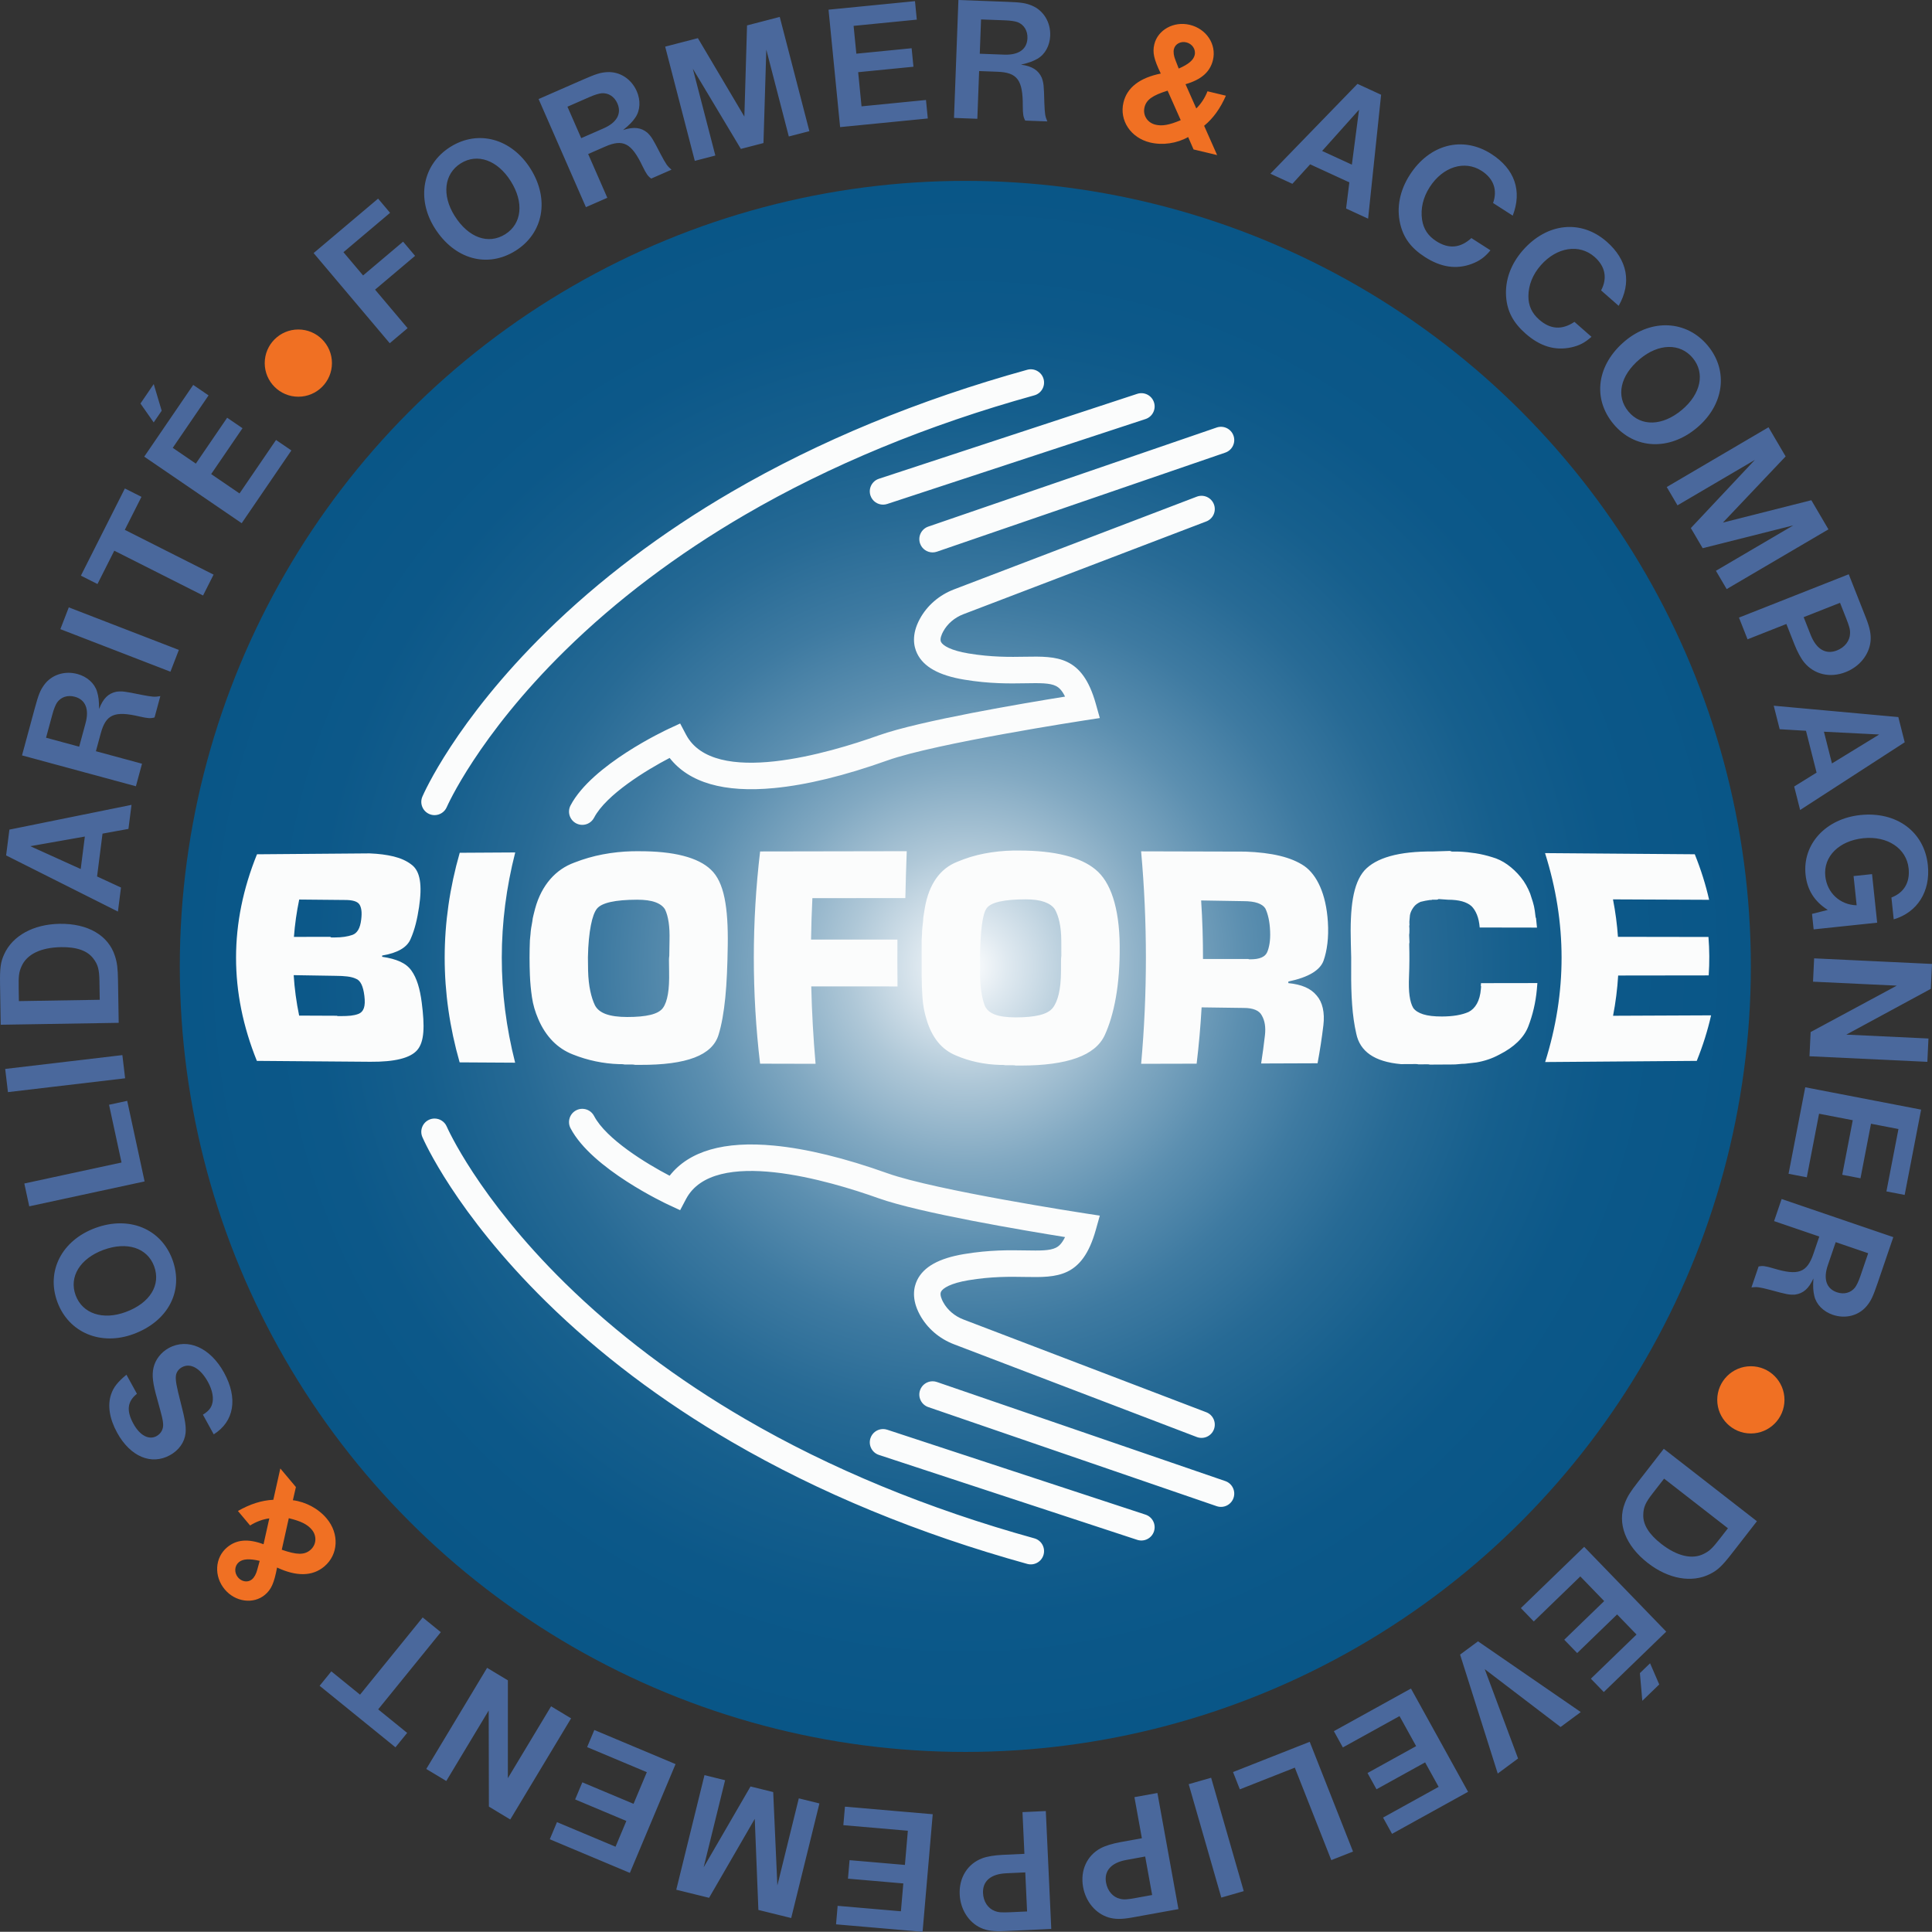
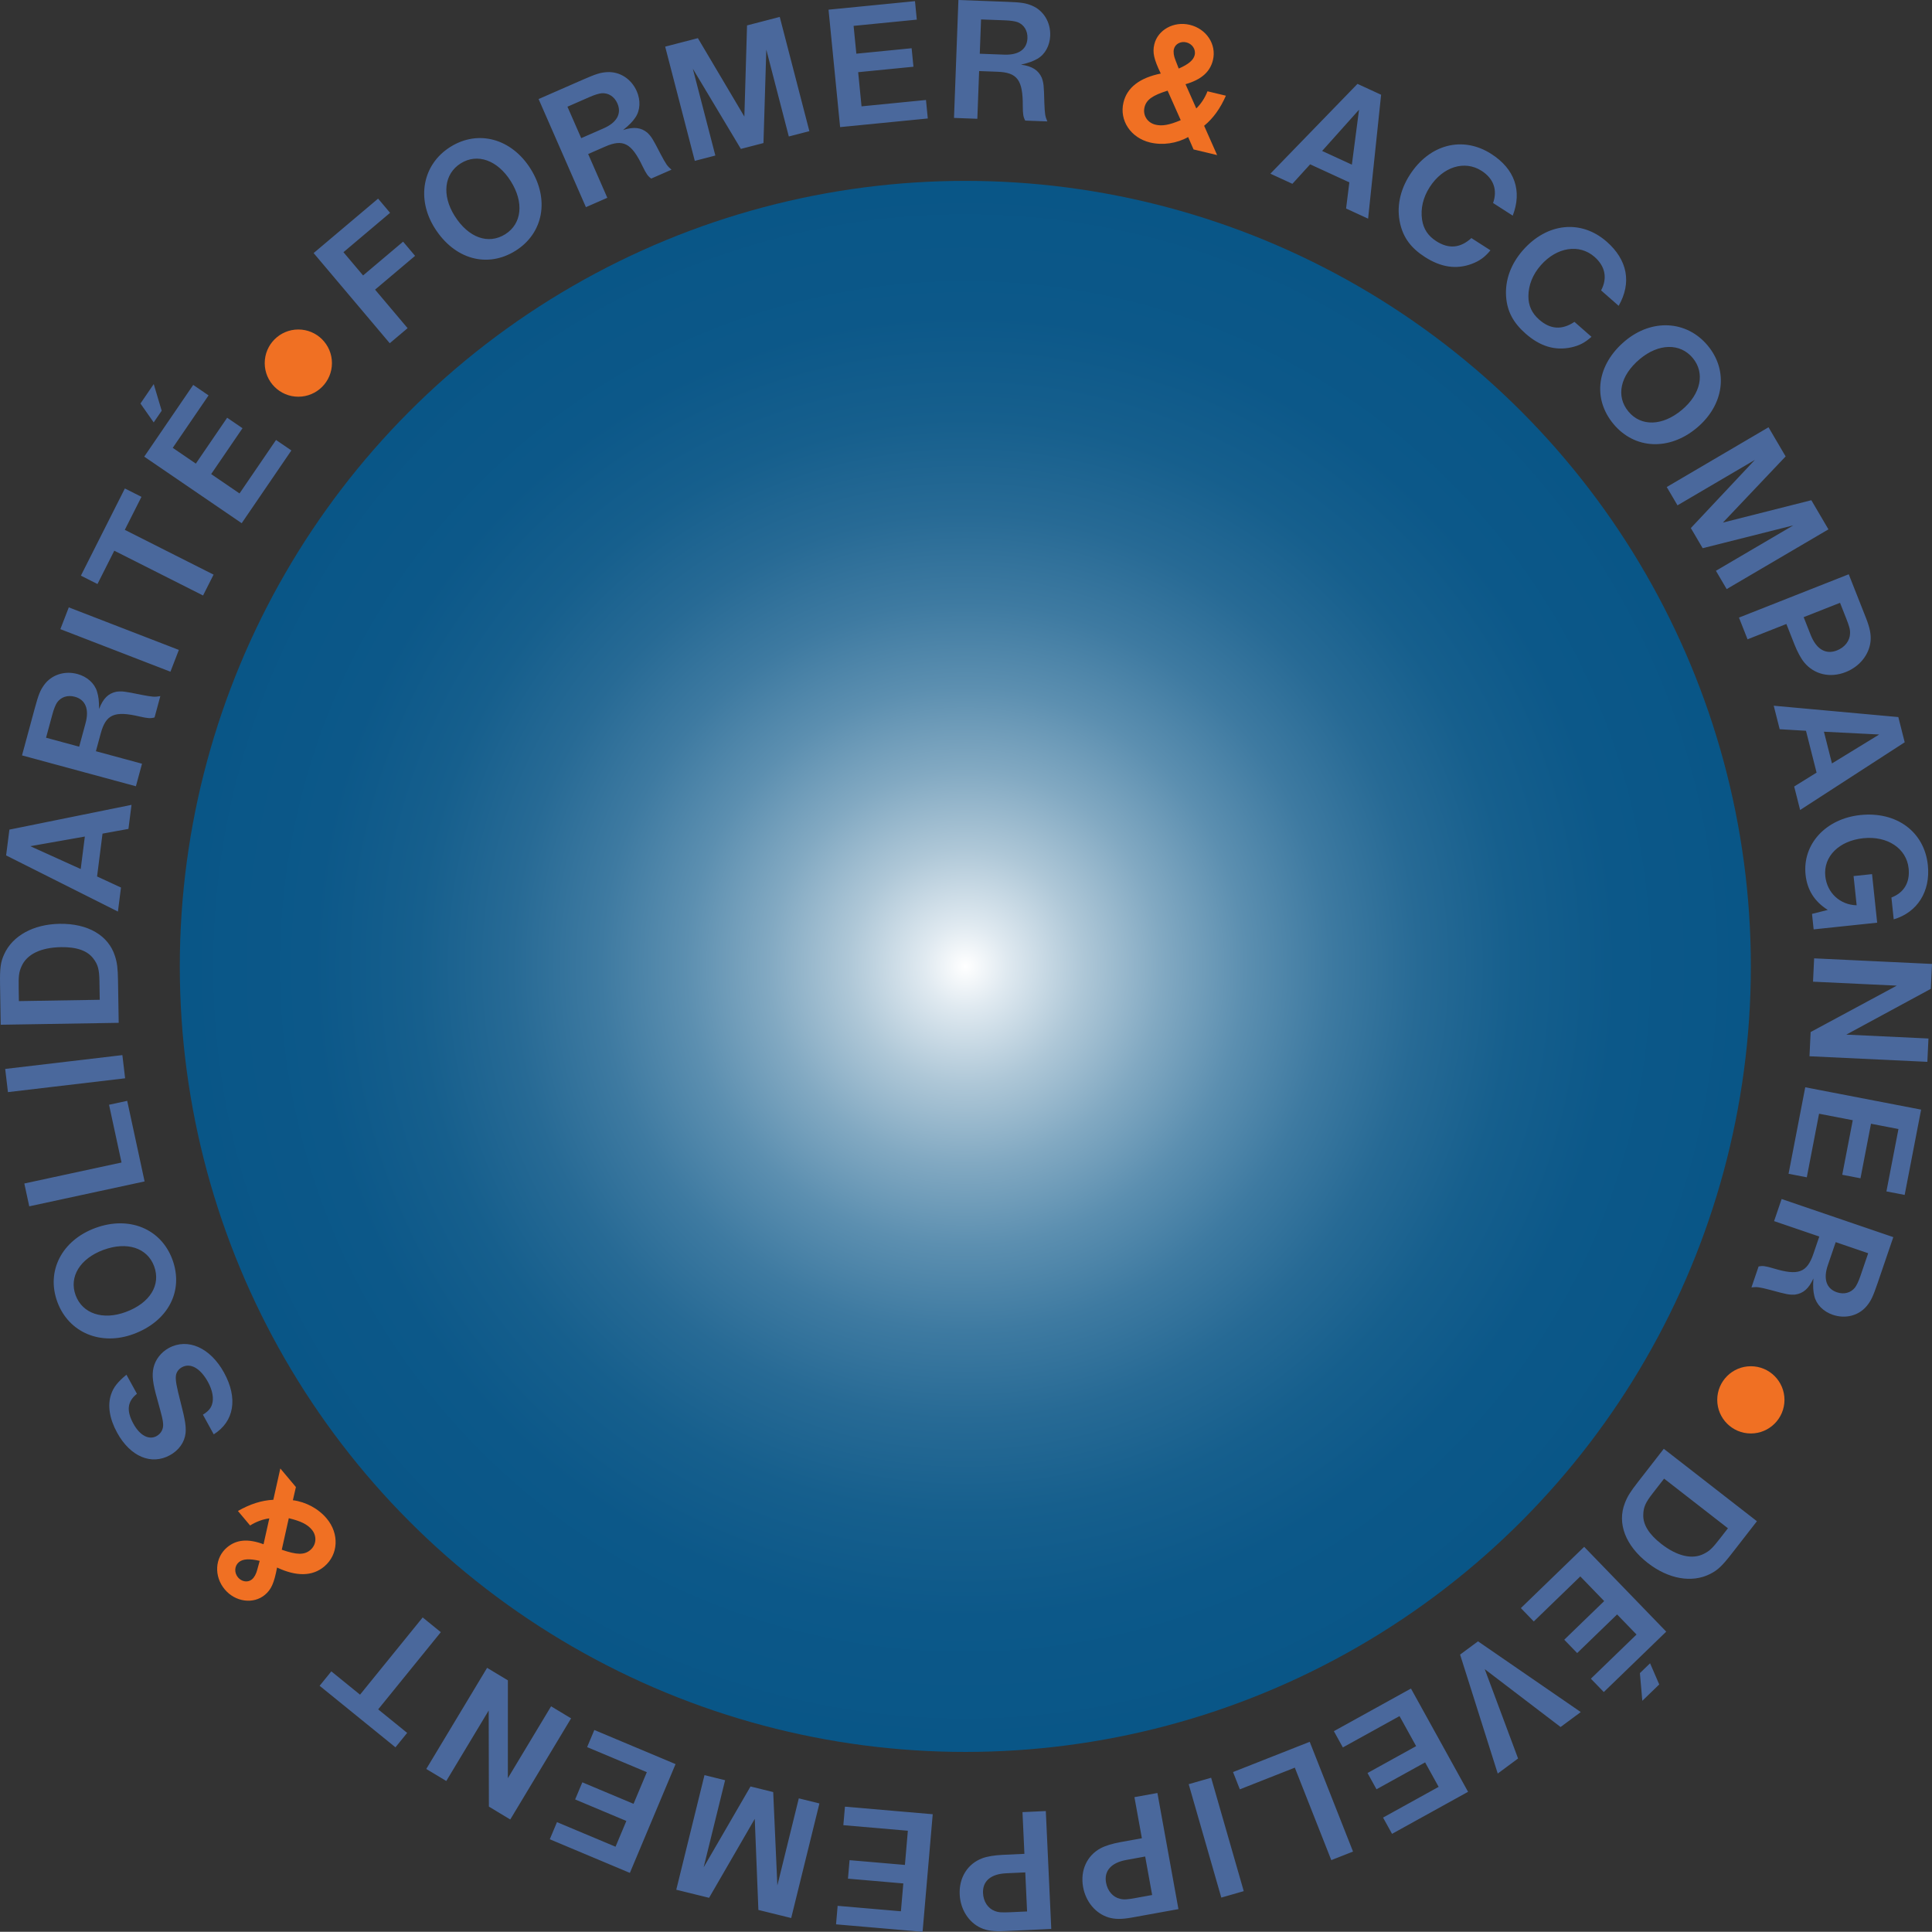
<svg xmlns="http://www.w3.org/2000/svg" version="1.1" id="Calque_1" x="0px" y="0px" width="600px" height="599.937px" viewBox="0 0 600 599.937" style="enable-background:new 0 0 600 599.937;" xml:space="preserve">
  <rect x="0" y="0" width="600" height="599.937" fill="#333333" stroke="none" />
  <radialGradient id="SVGID_1_" cx="299.791" cy="300.125" r="243.953" gradientUnits="userSpaceOnUse">
    <stop offset="0" style="stop-color:#FFFFFF" />
    <stop offset="0.054" style="stop-color:#DFE9F0" />
    <stop offset="0.15" style="stop-color:#AEC7D7" />
    <stop offset="0.251" style="stop-color:#82A9C2" />
    <stop offset="0.356" style="stop-color:#5C8FB0" />
    <stop offset="0.464" style="stop-color:#3E7AA1" />
    <stop offset="0.577" style="stop-color:#276A95" />
    <stop offset="0.697" style="stop-color:#165F8D" />
    <stop offset="0.83" style="stop-color:#0C5889" />
    <stop offset="1" style="stop-color:#095687" />
  </radialGradient>
  <circle style="fill:url(#SVGID_1_);" cx="299.791" cy="300.125" r="243.953" />
-   <path style="fill:#FBFCFC;" d="M142.773,264.836c-6.221,21.697-6.23,43.394-0.028,65.091  c5.745,0.035,11.491,0.069,17.236,0.101c-5.536-21.764-5.528-43.528,0.025-65.293  C154.262,264.767,148.518,264.801,142.773,264.836z M192.296,330.481  c0.257,0.001,0.513,0.002,0.77,0.003c0.256,0.001,0.551,0.035,0.886,0.102  c0.802,0.003,1.604,0.007,2.405,0.01c0.256,0.001,0.551,0.035,0.885,0.102  c0.513,0.002,1.026,0.004,1.539,0.006c7.247,0.03,12.846-0.721,16.872-2.253  c4.025-1.531,6.504-3.877,7.484-7.033c0.98-3.156,1.656-7.037,2.114-11.645  c0.46-4.606,0.667-9.973,0.758-16.095c0.091-5.925-0.192-10.862-1.005-14.81  c-0.811-3.948-2.184-6.872-4.222-8.775c-1.974-1.902-4.835-3.34-8.605-4.313  c-3.771-0.973-8.396-1.448-13.913-1.425c-0.642,0.003-1.283,0.005-1.925,0.008  c-3.092,0.079-6.137,0.404-9.141,0.972c-3.004,0.57-5.943,1.418-8.809,2.541  c-2.917,1.059-5.446,2.786-7.518,5.178c-2.069,2.394-3.673,5.42-4.673,9.081  c-0.103,0.328-0.187,0.654-0.254,0.981c-0.068,0.328-0.15,0.654-0.246,0.981  c-0.105,0.392-0.187,0.752-0.249,1.079c-0.063,0.328-0.106,0.654-0.133,0.981  c-0.12,0.654-0.236,1.308-0.345,1.961c-0.111,0.654-0.183,1.308-0.218,1.961  c-0.018,0.328-0.051,0.654-0.098,0.98c-0.049,0.328-0.079,0.654-0.092,0.98  c-0.142,3.594-0.142,7.189-0,10.783c0.046,1.176,0.123,2.337,0.231,3.48  c0.106,1.144,0.244,2.272,0.409,3.382c0.17,1.176,0.42,2.321,0.744,3.432  c0.324,1.112,0.726,2.224,1.207,3.335c1.164,2.747,2.681,5.04,4.475,6.877  c1.796,1.837,3.901,3.219,6.279,4.145c2.314,0.926,4.68,1.64,7.094,2.141  C187.415,330.116,189.844,330.404,192.296,330.481z M183.318,307.75  c-0.379-1.769-0.619-3.866-0.681-6.29c-0.035-1.376-0.052-2.752-0.051-4.128  c0.069-4.128,0.425-7.452,0.915-9.976c0.49-2.522,1.146-4.243,1.889-5.163  c0.743-0.918,2.16-1.609,4.239-2.074c2.079-0.463,4.821-0.699,8.227-0.707  c2.358-0.005,4.246,0.254,5.674,0.776c1.427,0.524,2.428,1.276,3.009,2.261  c0.511,1.051,0.877,2.381,1.119,3.99c0.24,1.61,0.321,3.499,0.264,5.668  c-0.042,1.577-0.065,3.155-0.07,4.732c-0.068,0.46-0.1,0.887-0.099,1.281  c0.004,1.183,0.019,2.366,0.044,3.549c0.06,2.826-0.047,5.175-0.369,7.048  c-0.322,1.872-0.823,3.3-1.532,4.285c-0.709,0.984-1.988,1.705-3.844,2.16  c-1.857,0.456-4.288,0.68-7.298,0.674c-2.749-0.006-4.942-0.307-6.578-0.9  c-1.635-0.594-2.783-1.513-3.423-2.76  C184.183,310.995,183.696,309.52,183.318,307.75z M281.166,278.908  c0.104-4.853,0.249-9.707,0.435-14.56c-15.179,0.013-30.359,0.039-45.538,0.078  c-2.607,21.97-2.611,43.94-0.012,65.91c5.745,0.015,11.491,0.028,17.236,0.039  c-0.704-8.013-1.152-16.027-1.342-24.04c8.931,0.005,17.863,0.008,26.794,0.01  c-0.055-4.853-0.065-9.706-0.03-14.559c-8.943,0.001-17.885,0.004-26.827,0.006  c0.065-4.287,0.203-8.574,0.414-12.861  C261.919,278.92,271.543,278.913,281.166,278.908z M340.178,270.008  c-2.304-1.916-5.449-3.372-9.417-4.367c-3.97-0.994-8.701-1.494-14.217-1.497  c-0.642-0-1.283-0.001-1.925-0.001c-3.078,0.065-6.057,0.379-8.946,0.939  c-2.89,0.562-5.66,1.404-8.316,2.527c-2.72,1.058-4.93,2.792-6.628,5.203  c-1.696,2.412-2.88,5.467-3.518,9.165c-0.07,0.331-0.124,0.661-0.16,0.991  c-0.038,0.331-0.091,0.661-0.159,0.991c-0.071,0.396-0.124,0.76-0.16,1.09  c-0.037,0.331-0.056,0.661-0.059,0.991c-0.073,0.661-0.146,1.322-0.216,1.981  c-0.071,0.661-0.11,1.322-0.114,1.981c-0.002,0.331-0.021,0.661-0.055,0.99  c-0.036,0.331-0.054,0.661-0.055,0.99c-0.017,3.632-0.017,7.264,0,10.897  c0.006,1.189,0.029,2.362,0.072,3.517c0.041,1.156,0.101,2.296,0.18,3.418  c0.078,1.188,0.225,2.345,0.437,3.467c0.212,1.123,0.49,2.246,0.836,3.368  c0.828,2.774,1.995,5.087,3.486,6.936c1.491,1.85,3.338,3.238,5.54,4.163  c2.138,0.926,4.362,1.635,6.674,2.131c2.313,0.495,4.684,0.775,7.122,0.841  c0.257-0,0.513-0,0.77-0c0.255-0,0.544,0.032,0.865,0.099  c0.802-0,1.604-0.001,2.406-0.001c0.255-0,0.544,0.032,0.864,0.099  c0.513-0,1.026-0,1.539-0.001c7.245-0.004,13.014-0.785,17.345-2.342  c4.328-1.555,7.252-3.919,8.715-7.088c1.46-3.169,2.634-7.063,3.454-11.682  c0.819-4.618,1.249-9.997,1.196-16.133c-0.051-5.938-0.776-10.887-2.051-14.847  C344.4,274.863,342.545,271.925,340.178,270.008z M329.514,298.124  c-0.001,1.188-0.005,2.377-0.012,3.565c-0.017,2.84-0.261,5.2-0.716,7.082  c-0.457,1.882-1.092,3.318-1.898,4.309c-0.807,0.991-2.166,1.719-4.073,2.181  c-1.91,0.464-4.367,0.695-7.378,0.696c-2.749,0.001-4.907-0.296-6.476-0.891  c-1.57-0.594-2.617-1.518-3.139-2.774c-0.458-1.189-0.819-2.675-1.08-4.459  c-0.263-1.783-0.393-3.896-0.393-6.341c0-1.387,0-2.774,0-4.161  c0.065-4.161,0.262-7.513,0.59-10.056c0.327-2.542,0.817-4.276,1.471-5.201  c0.654-0.924,1.996-1.618,4.025-2.08c2.028-0.461,4.743-0.693,8.149-0.692  c2.357,0.001,4.277,0.266,5.762,0.795c1.485,0.53,2.566,1.289,3.242,2.28  c0.611,1.057,1.094,2.394,1.448,4.012c0.352,1.619,0.541,3.516,0.557,5.695  c0.011,1.585,0.018,3.169,0.019,4.754  C329.548,297.299,329.514,297.728,329.514,298.124z M459.881,306.12  c-0.005,0.066,0.023,0.131,0.085,0.196c-0.019,0.262-0.04,0.523-0.061,0.785  c-0.153,1.899-0.585,3.438-1.249,4.618c-0.666,1.181-1.536,2.035-2.591,2.562  c-1.047,0.461-2.26,0.809-3.634,1.042c-1.375,0.233-2.914,0.353-4.616,0.358  c-2.423,0.007-4.355-0.217-5.801-0.672c-1.449-0.455-2.481-1.109-3.106-1.963  c-0.553-0.918-0.931-2.181-1.156-3.791c-0.227-1.609-0.265-3.63-0.165-6.062  c0.133-3.27,0.153-6.54,0.06-9.809c-0.006-0.23,0.018-0.475,0.076-0.739  c-0.024-0.707-0.053-1.413-0.088-2.12c-0.011-0.23,0.009-0.475,0.061-0.739  c-0.011-0.196-0.007-0.411,0.013-0.641c0.019-0.23,0.021-0.477,0.004-0.74  c-0.019-0.294-0.039-0.588-0.059-0.883c-0.004-0.064,0.023-0.13,0.085-0.196  c-0.009-0.131-0.019-0.262-0.029-0.392c-0.034-0.457-0.022-0.915,0.039-1.373  c0.06-0.457,0.101-0.914,0.124-1.373c0.088-0.456,0.226-0.882,0.416-1.274  c0.189-0.392,0.425-0.784,0.709-1.175c0.283-0.392,0.606-0.717,0.968-0.978  c0.362-0.259,0.759-0.488,1.193-0.683c0.507-0.129,1-0.242,1.479-0.339  c0.478-0.097,0.974-0.176,1.49-0.241c0.114,0,0.229,0.001,0.344,0.001  c0.098,0,0.208-0.032,0.331-0.097c0.458,0.001,0.917,0.003,1.375,0.004  c0.064,0,0.161-0.015,0.288-0.048c0.126-0.032,0.217-0.08,0.274-0.146  c0.991,0.068,1.982,0.136,2.974,0.205c1.702,0.005,3.15,0.173,4.343,0.502  c1.191,0.331,2.162,0.822,2.904,1.475c0.676,0.654,1.246,1.535,1.699,2.643  c0.451,1.11,0.75,2.445,0.872,4.009c5.931,0.01,11.861,0.02,17.792,0.031  c-0.085-0.974-0.183-1.948-0.294-2.923c-0.081-0.13-0.129-0.259-0.144-0.39  c-0.077-0.649-0.159-1.299-0.247-1.948c-0.061-0.451-0.143-0.903-0.242-1.355  c-0.101-0.452-0.22-0.905-0.358-1.358c-0.128-0.387-0.264-0.806-0.406-1.258  c-0.144-0.452-0.291-0.905-0.439-1.357c-0.363-0.905-0.78-1.777-1.248-2.619  c-0.468-0.84-1.021-1.649-1.652-2.428c-1.266-1.555-2.664-2.869-4.166-3.943  c-1.505-1.073-3.098-1.841-4.765-2.303c-1.686-0.529-3.385-0.929-5.093-1.2  c-1.709-0.269-3.406-0.443-5.091-0.518c-0.722-0.004-1.443-0.008-2.165-0.013  c-0.226-0.001-0.45-0.067-0.678-0.199c-1.746,0.055-3.493,0.11-5.24,0.166  c-5.389-0.03-9.83,0.455-13.371,1.452c-3.54,0.997-6.187,2.476-7.981,4.436  c-1.783,2.026-2.934,4.925-3.583,8.697c-0.653,3.772-0.797,8.449-0.646,14.029  c0.11,2.889,0.144,5.777,0.102,8.666c-0.03,3.611,0.059,7.041,0.295,10.29  c0.233,3.25,0.652,6.251,1.286,9.004c0.569,2.754,1.971,4.929,4.265,6.524  c2.294,1.596,5.483,2.579,9.625,2.95c1.523-0.008,3.047-0.016,4.571-0.024  c0.289-0.001,0.584,0.029,0.89,0.093c0.914-0.005,1.828-0.01,2.742-0.015  c0.289-0.002,0.552,0.029,0.793,0.093c2.405-0.013,4.81-0.027,7.214-0.041  c0.577-0.003,1.164-0.04,1.758-0.108c0.594-0.069,1.212-0.105,1.854-0.108  c0.595-0.069,1.191-0.138,1.786-0.206c0.595-0.069,1.191-0.138,1.786-0.206  c1.21-0.202,2.413-0.502,3.615-0.899c1.2-0.397,2.403-0.923,3.609-1.58  c2.229-1.121,4.115-2.42,5.633-3.896c1.517-1.476,2.627-3.096,3.302-4.861  c0.674-1.763,1.237-3.59,1.68-5.485c0.443-1.894,0.768-3.885,0.96-5.973  c0.06-0.653,0.114-1.306,0.162-1.959c-5.836,0.009-11.672,0.018-17.508,0.026  C459.918,305.596,459.9,305.858,459.881,306.12z M130.975,311.364  c-0.276-2.143-0.656-4.044-1.178-5.701c-0.522-1.657-1.187-3.07-2.023-4.239  c-0.836-1.169-1.991-2.095-3.486-2.776c-1.494-0.682-3.361-1.184-5.605-1.508  c0-0.13,0.001-0.259,0.002-0.389c2.38-0.389,4.318-1.022,5.826-1.899  c1.507-0.877,2.519-1.997,3.057-3.361c0.604-1.364,1.109-2.875,1.535-4.531  c0.425-1.657,0.767-3.426,1.044-5.31c0.488-3.312,0.603-6.087,0.231-8.323  c-0.37-2.236-1.241-3.867-2.696-4.895c-1.435-1.092-3.229-1.906-5.402-2.441  c-2.175-0.534-4.677-0.855-7.521-0.964c-11.649,0.085-23.298,0.177-34.947,0.278  c-8.659,21.386-8.672,42.773-0.039,64.159c11.747,0.101,23.495,0.194,35.242,0.279  c3.787,0.027,6.878-0.257,9.29-0.856c2.413-0.598,4.149-1.51,5.234-2.735  c1.132-1.289,1.745-3.165,1.931-5.631  C131.655,318.054,131.445,315.003,130.975,311.364z M92.922,279.363  c4.733,0.044,9.467,0.088,14.201,0.134c1.178-0.005,2.139,0.105,2.883,0.328  c0.744,0.224,1.271,0.562,1.587,1.012c0.315,0.452,0.524,1.065,0.635,1.841  c0.111,0.776,0.088,1.746-0.055,2.911c-0.166,1.359-0.467,2.427-0.932,3.204  c-0.464,0.777-1.065,1.297-1.808,1.555c-0.746,0.26-1.567,0.456-2.466,0.586  c-0.9,0.132-1.878,0.197-2.933,0.198c-0.363,0-0.726,0.001-1.089,0.002  c-0.133,0-0.26-0.063-0.382-0.193c-3.76,0.006-7.521,0.011-11.281,0.017  C91.571,287.092,92.117,283.228,92.922,279.363z M113.006,313.06  c-0.313,0.905-0.891,1.517-1.749,1.836c-0.674,0.257-1.442,0.431-2.307,0.524  c-0.866,0.093-1.855,0.138-2.968,0.133c-0.344-0.001-0.687-0.003-1.031-0.004  c-0.098-0-0.22-0.033-0.363-0.098c-3.895-0.016-7.791-0.032-11.686-0.049  c-0.867-4.187-1.432-8.374-1.693-12.56c4.327,0.07,8.654,0.14,12.98,0.21  c1.386,0.002,2.61,0.068,3.674,0.199c1.063,0.132,1.935,0.359,2.617,0.682  c0.743,0.26,1.326,0.844,1.766,1.75c0.439,0.907,0.734,2.105,0.915,3.593  C113.359,310.894,113.319,312.156,113.006,313.06z M409.978,275.38  c-1.275-2.89-2.931-5.027-4.889-6.412c-2.024-1.385-4.565-2.443-7.606-3.177  c-3.044-0.733-6.625-1.171-10.751-1.317c-10.783-0.035-21.566-0.063-32.348-0.084  c1.977,21.995,1.979,43.989,0.009,65.984c5.745-0.011,11.491-0.024,17.236-0.04  c0.699-5.83,1.213-11.659,1.541-17.489c4.362,0.061,8.722,0.121,13.082,0.18  c1.443-0.002,2.645,0.194,3.6,0.587c0.955,0.393,1.631,0.983,2.024,1.772  c0.457,0.788,0.77,1.692,0.932,2.71c0.16,1.02,0.174,2.154,0.032,3.402  c-0.333,2.926-0.727,5.852-1.183,8.778c5.842-0.02,11.684-0.042,17.525-0.065  c0.735-3.937,1.338-7.875,1.808-11.812c0.236-1.968,0.168-3.74-0.184-5.314  c-0.353-1.574-0.997-2.885-1.916-3.935c-0.915-1.114-2.104-1.982-3.557-2.606  c-1.452-0.622-3.201-1.031-5.236-1.227c0.007-0.164,0.013-0.329,0.019-0.493  c3.124-0.659,5.597-1.532,7.408-2.616c1.81-1.084,2.991-2.38,3.528-3.891  c0.535-1.509,0.939-3.281,1.185-5.315c0.246-2.033,0.303-4.264,0.148-6.693  C412.104,281.913,411.249,278.271,409.978,275.38z M394.265,293.042  c-0.175,1.085-0.43,1.989-0.754,2.712c-0.326,0.724-0.919,1.267-1.777,1.627  c-0.859,0.362-1.982,0.543-3.37,0.543c-0.115,0-0.231,0-0.347,0  c-0.099,0-0.215-0.032-0.346-0.099c-4.69,0-9.379,0-14.069,0  c0.009-6.06-0.183-12.12-0.577-18.181c4.361,0.072,8.722,0.144,13.084,0.217  c1.899,0.003,3.406,0.203,4.518,0.6c1.112,0.396,1.894,0.957,2.34,1.68  c0.384,0.79,0.715,1.776,0.982,2.96c0.266,1.184,0.437,2.565,0.498,4.143  C394.505,290.692,394.44,291.957,394.265,293.042z M500.95,315.456  c0.808-4.167,1.336-8.334,1.584-12.501c9.371-0.012,18.743-0.024,28.114-0.037  c0.272-3.979,0.248-7.957-0.072-11.936c-9.368-0.016-18.737-0.03-28.106-0.044  c-0.271-3.876-0.784-7.753-1.54-11.629c9.951,0.041,19.901,0.085,29.852,0.132  c-1.066-4.714-2.55-9.428-4.454-14.142c-15.5-0.133-31.001-0.253-46.501-0.358  c6.836,21.628,6.846,43.256,0.031,64.885c15.695-0.106,31.391-0.227,47.087-0.362  c1.903-4.713,3.386-9.427,4.448-14.14C521.246,315.37,511.098,315.414,500.95,315.456  z M285.729,168.773c0.587,1.709,2.185,2.783,3.897,2.783  c0.444,0,0.896-0.072,1.339-0.225l89.559-30.769  c2.153-0.74,3.298-3.084,2.558-5.236c-0.739-2.152-3.082-3.297-5.236-2.558  l-89.559,30.769C286.135,164.276,284.99,166.621,285.729,168.773z M376.991,156.623  c-0.812-2.126-3.195-3.191-5.32-2.379l-75.393,28.796  c-4.591,1.753-8.361,5.009-10.616,9.167c-2.648,4.882-1.912,8.551-0.828,10.769  c2.024,4.144,6.785,6.788,14.555,8.083c7.958,1.326,14.14,1.222,19.106,1.138  c4.366-0.075,7.518-0.127,9.447,0.847c0.811,0.41,1.79,1.178,2.821,3.293  c-12.534,2.012-45.171,7.503-57.906,12.051  c-15.097,5.392-51.147,16.162-59.804-0.24l-1.826-3.461l-3.55,1.645  c-0.972,0.45-23.872,11.173-30.489,23.804c-1.056,2.016-0.278,4.506,1.738,5.562  c0.611,0.32,1.264,0.471,1.909,0.471c1.484,0,2.917-0.804,3.653-2.21  c3.772-7.2,16.231-14.798,23.47-18.573c6.034,7.691,16.908,10.839,32.404,9.362  c10.121-0.964,21.986-3.858,35.267-8.601  c14.837-5.299,60.861-12.373,61.324-12.445l4.605-0.704l-1.261-4.485  c-4.179-14.86-12.018-14.728-21.941-14.56  c-4.629,0.079-10.395,0.176-17.611-1.026c-5.427-0.904-7.951-2.437-8.505-3.57  c-0.445-0.912,0.228-2.411,0.668-3.223c1.317-2.429,3.559-4.346,6.312-5.397  L374.612,161.943C376.738,161.131,377.803,158.749,376.991,156.623z M270.327,153.886  c0.57,1.735,2.182,2.835,3.914,2.835c0.427,0,0.86-0.067,1.288-0.207  l80.219-26.373c2.162-0.711,3.339-3.04,2.628-5.202  c-0.711-2.162-3.039-3.338-5.202-2.628l-80.219,26.373  C270.793,149.395,269.616,151.724,270.327,153.886z M133.333,252.813  c0.53,0.228,1.081,0.335,1.624,0.335c1.598,0,3.118-0.935,3.789-2.496  c0.093-0.217,9.608-21.953,36.67-48.549  c15.985-15.71,34.812-29.92,55.958-42.235  c26.497-15.431,56.726-27.909,89.848-37.089c2.193-0.608,3.479-2.878,2.871-5.072  c-0.608-2.193-2.878-3.478-5.072-2.871c-33.803,9.368-64.687,22.123-91.795,37.91  c-21.738,12.659-41.113,27.288-57.587,43.478  c-28.207,27.722-38.061,50.23-38.466,51.175  C130.274,249.492,131.241,251.915,133.333,252.813z M321.221,477.744  c-33.122-9.18-63.351-21.658-89.848-37.089  c-21.146-12.315-39.973-26.524-55.958-42.235  c-27.062-26.596-36.577-48.332-36.67-48.549c-0.671-1.561-2.191-2.496-3.789-2.496  c-0.542,0-1.094,0.108-1.624,0.335c-2.092,0.898-3.059,3.321-2.161,5.413  c0.406,0.945,10.26,23.453,38.466,51.175  c16.474,16.191,35.849,30.819,57.587,43.478  c27.108,15.787,57.992,28.541,91.795,37.91c2.193,0.607,4.464-0.677,5.072-2.871  C324.7,480.623,323.415,478.352,321.221,477.744z M355.748,470.383l-80.219-26.373  c-0.428-0.14-0.861-0.207-1.288-0.207c-1.732,0-3.344,1.1-3.914,2.835  c-0.711,2.162,0.466,4.491,2.628,5.202l80.219,26.373  c2.163,0.71,4.491-0.466,5.202-2.628  C359.087,473.423,357.91,471.094,355.748,470.383z M327.942,387.48  c-1.929,0.974-5.082,0.922-9.447,0.847c-4.966-0.085-11.148-0.189-19.106,1.138  c-7.77,1.295-12.531,3.939-14.555,8.083c-1.084,2.218-1.819,5.887,0.828,10.769  c2.255,4.158,6.026,7.413,10.616,9.167l75.393,28.796  c2.124,0.812,4.508-0.253,5.32-2.379c0.812-2.126-0.253-4.508-2.379-5.32  l-75.393-28.796c-2.753-1.051-4.995-2.968-6.312-5.397  c-0.441-0.812-1.113-2.311-0.668-3.223c0.554-1.133,3.078-2.666,8.505-3.57  c7.216-1.203,12.982-1.106,17.611-1.026c9.923,0.169,17.762,0.301,21.941-14.56  l1.261-4.485l-4.605-0.704c-0.463-0.071-46.487-7.146-61.324-12.445  c-13.281-4.743-25.146-7.637-35.267-8.601c-15.495-1.476-26.37,1.672-32.404,9.362  c-7.24-3.774-19.699-11.373-23.47-18.573c-0.736-1.406-2.17-2.21-3.653-2.21  c-0.645,0-1.298,0.152-1.909,0.471c-2.016,1.056-2.794,3.546-1.738,5.562  c6.616,12.632,29.517,23.354,30.489,23.804l3.55,1.645l1.826-3.461  c8.657-16.403,44.707-5.632,59.804-0.24c12.735,4.548,45.372,10.039,57.906,12.051  C329.732,386.303,328.752,387.071,327.942,387.48z M380.524,459.961l-89.559-30.769  c-0.443-0.152-0.895-0.225-1.339-0.225c-1.712,0-3.31,1.074-3.897,2.783  c-0.739,2.152,0.406,4.497,2.558,5.236l89.559,30.769  c2.154,0.739,4.497-0.406,5.236-2.558  C383.822,463.045,382.677,460.701,380.524,459.961z" />
  <path style="fill:#4A689C;" d="M126.584,101.914l-10.102-11.964l12.425-10.492l-3.722-4.408  L112.76,85.543l-6.097-7.22l14.482-12.229l-3.722-4.408L97.4,78.594  l23.643,27.999L126.584,101.914z M160.139,77.852  c8.648-5.445,10.57-16.005,4.627-25.444c-5.913-9.393-16.267-12.223-24.915-6.778  c-8.602,5.416-10.616,16.035-4.849,25.195  C141.12,80.542,151.352,83.385,160.139,77.852z M143.071,50.744  c5.161-3.25,11.429-1.028,15.558,5.528c4.157,6.602,3.451,13.216-1.71,16.465  c-5.254,3.308-11.447,1.104-15.721-5.684  C137.158,60.636,137.91,53.993,143.071,50.744z M188.609,61.426l-5.949-13.591  l5.235-2.291c5.638-2.468,8.202-1.131,11.67,6.108  c1.158,2.372,1.64,3.061,2.684,3.803l6.292-2.754  c-1.344-1.151-1.709-1.711-3.393-4.873c-2.439-4.75-2.826-5.361-4.091-6.607  c-1.983-1.651-4.257-1.915-7.561-0.829c2.08-1.69,2.938-2.606,3.816-3.889  c1.541-2.234,1.676-5.352,0.442-8.171c-1.675-3.825-5.271-6.15-9.195-5.932  c-2.048,0.117-3.423,0.539-7.5,2.323l-13.792,6.037l14.696,33.575L188.609,61.426z   M176.227,33.137l6.896-3.018c1.56-0.683,2.885-1.083,3.75-1.162  c2.098-0.139,3.933,1.038,4.859,3.152c1.388,3.171-0.156,5.946-4.284,7.753  l-6.946,3.041L176.227,33.137z M222.157,48.303l-6.993-26.966l14.918,24.911  l7.02-1.821l0.879-29.007l6.992,26.966l6.383-1.655l-9.199-35.476l-10.159,2.634  l-0.832,28.313l-14.433-24.355l-10.159,2.634l9.199,35.476L222.157,48.303z   M288.136,36.794l-0.566-5.742l-20.013,1.973l-1.046-10.608l17.17-1.693  l-0.566-5.742l-17.17,1.693l-0.852-8.64l19.63-1.935l-0.566-5.742l-26.848,2.647  l3.596,36.471L288.136,36.794z M304.075,22.069l5.71,0.214  c6.15,0.23,7.877,2.549,7.852,10.575c0.011,2.64,0.145,3.469,0.763,4.592  l6.863,0.257c-0.709-1.621-0.795-2.284-0.936-5.863  c-0.13-5.338-0.213-6.056-0.81-7.728c-1.067-2.349-3-3.576-6.447-4.035  c2.607-0.617,3.779-1.068,5.127-1.843c2.36-1.341,3.837-4.09,3.952-7.165  c0.156-4.173-2.072-7.83-5.699-9.34c-1.895-0.786-3.317-1.004-7.764-1.17  L297.643,0l-1.37,36.622l7.248,0.271L304.075,22.069z M304.674,6.036l7.522,0.281  c1.702,0.064,3.069,0.28,3.882,0.585c1.95,0.788,3.09,2.645,3.004,4.951  c-0.129,3.459-2.727,5.286-7.229,5.118l-7.577-0.283L304.674,6.036z M406.876,51.032  l12.178,5.605l-1.016,8.121l6.838,3.147l4.042-38.481l-7.336-3.377l-27.051,27.891  l6.837,3.147L406.876,51.032z M422.062,34.07L419.834,51.13l-9.233-4.25L422.062,34.07  z M442.533,79.823c4.993,3.206,9.76,3.917,14.575,2.112  c2.423-0.926,4.003-2.065,5.765-4.198l-5.917-3.8  c-3.452,3.138-7.043,3.443-10.926,0.949c-2.543-1.633-3.966-3.788-4.397-6.676  c-0.5-3.39,0.294-6.863,2.372-10.099c4.067-6.333,10.843-8.446,16.113-5.061  c3.745,2.405,4.994,5.949,3.57,9.997l6.102,3.919  c2.977-7.686,0.62-14.489-6.638-19.149c-8.876-5.7-19.193-3.054-25.339,6.515  c-3.057,4.761-4.141,10.007-3.003,15.047  C435.816,73.812,438.188,77.033,442.533,79.823z M467.736,92.158  c0.335,4.533,2.202,8.071,6.084,11.477c4.46,3.913,9.069,5.325,14.099,4.257  c2.533-0.555,4.266-1.447,6.326-3.294l-5.286-4.638  c-3.88,2.589-7.477,2.357-10.946-0.687c-2.271-1.993-3.359-4.336-3.355-7.256  c0.01-3.427,1.312-6.743,3.848-9.634c4.964-5.658,11.979-6.739,16.687-2.608  c3.345,2.935,4.054,6.626,2.043,10.417l5.452,4.783  c4.088-7.158,2.769-14.235-3.715-19.924c-7.929-6.957-18.527-5.876-26.027,2.673  C469.213,81.979,467.361,87.005,467.736,92.158z M501.12,131.723  c6.561,7.836,17.283,8.318,25.835,1.158c8.51-7.125,9.921-17.765,3.36-25.601  c-6.525-7.794-17.318-8.36-25.617-1.412  C495.893,113.24,494.453,123.761,501.12,131.723z M509.269,111.5  c5.814-4.867,12.497-5.016,16.412-0.34c3.915,4.676,2.558,11.187-3.382,16.16  c-5.983,5.008-12.63,5.199-16.545,0.523  C501.768,123.083,503.118,116.65,509.269,111.5z M520.961,156.934l24.025-14.103  l-19.88,21.164l3.672,6.255l28.142-7.09l-24.025,14.103l3.338,5.687  l31.606-18.554l-5.313-9.051l-27.462,6.946l19.478-20.546l-5.314-9.051  l-31.606,18.554L520.961,156.934z M542.715,198.543l12.061-4.76l2.481,6.286  c0.948,2.402,2.03,4.397,3.055,5.646c3.075,3.748,8.028,4.924,12.883,3.008  c4.344-1.714,7.31-5.425,7.727-9.606c0.183-2.081-0.206-4.113-1.436-7.23  l-5.345-13.544l-34.089,13.454L542.715,198.543z M571.438,187.207l1.876,4.753  c1.029,2.606,1.29,3.567,1.233,4.77c-0.051,2.265-1.611,4.298-4.065,5.267  c-3.475,1.371-6.406-0.366-8.161-4.812l-2.178-5.52L571.438,187.207z   M552.696,226.466l8.17,0.482l3.29,12.996l-6.957,4.311l1.847,7.297  l32.479-21.029l-1.982-7.83l-38.694-3.525L552.696,226.466z M583.603,228.108  l-14.672,8.984l-2.494-9.853L583.603,228.108z M577.733,253.119  c-10.71,1.129-18.001,9.025-16.998,18.533c0.495,4.699,2.756,8.329,6.899,10.931  l-4.898,1.235l0.507,4.809l19.727-2.079l-1.59-15.082l-5.737,0.605l0.956,9.071  c-5.151-0.12-9.19-3.839-9.737-9.03c-0.646-6.12,4.255-11.002,11.796-11.797  c7.487-0.789,13.429,3.171,14.08,9.346c0.461,4.372-1.414,7.553-5.343,9.072  l0.714,6.776c7.343-2.155,11.463-8.667,10.599-16.864  C597.619,258.316,588.99,251.932,577.733,253.119z M600,299.359l-36.606-1.733  l-0.343,7.244l26.013,1.232l-26.754,14.409l-0.356,7.518l36.605,1.734l0.343-7.244  l-25.52-1.208l26.25-14.213L600,299.359z M555.453,364.531l5.664,1.092l3.808-19.746  l10.466,2.019l-3.267,16.94l5.665,1.092l3.267-16.94l8.524,1.644l-3.735,19.368  l5.664,1.092l5.109-26.49l-35.985-6.939L555.453,364.531z M550.959,379.226  l14.039,4.792l-1.846,5.408c-1.988,5.824-4.706,6.812-12.386,4.481  c-2.531-0.748-3.365-0.858-4.618-0.589l-2.219,6.499  c1.757-0.214,2.416-0.104,5.885,0.789c5.15,1.41,5.861,1.536,7.634,1.445  c2.557-0.347,4.288-1.846,5.718-5.015c-0.158,2.674-0.063,3.926,0.291,5.44  c0.606,2.645,2.814,4.851,5.726,5.844c3.952,1.349,8.095,0.267,10.584-2.774  c1.297-1.589,1.914-2.888,3.352-7.099l4.863-14.247l-34.682-11.838L550.959,379.226z   M567.645,392.933l2.449-7.175l10.087,3.443l-2.431,7.123  c-0.55,1.612-1.15,2.859-1.676,3.55c-1.315,1.641-3.421,2.199-5.605,1.454  C567.193,400.21,566.189,397.196,567.645,392.933z M508.642,460.301  c-2.294,2.949-3.243,4.438-4.038,6.534c-2.428,6.255,0.198,13.169,7.137,18.566  c6.418,4.992,13.704,6.273,19.337,3.415c2.395-1.2,3.758-2.506,6.861-6.496  l7.69-9.888l-28.927-22.497L508.642,460.301z M536.624,474.616l-2.597,3.34  c-2.192,2.819-3.064,3.672-4.794,4.554c-3.638,1.904-8.356,0.81-13.3-3.035  c-3.817-2.968-5.72-5.98-5.6-9.088c0.062-2.318,0.67-3.725,2.929-6.631  l3.541-4.554L536.624,474.616z M472.316,499.408l4.011,4.146l14.453-13.983  l7.412,7.661l-12.399,11.997l4.011,4.146l12.399-11.996l6.036,6.239  l-14.177,13.716l4.012,4.146l19.388-18.759l-25.483-26.338L472.316,499.408z   M509.286,519.602l0.752,8.599l5.252-5.081l-2.844-6.575L509.286,519.602z   M453.446,513.848l11.691,36.939l6.314-4.674l-10.353-27.745l23.556,17.971  l6.27-4.642l-31.915-21.967L453.446,513.848z M414.245,537.63l2.792,5.049  l17.598-9.73l5.157,9.328l-15.098,8.348l2.792,5.049l15.097-8.348l4.201,7.597  l-17.261,9.544l2.791,5.049l23.608-13.054l-17.732-32.07L414.245,537.63z   M382.928,550.327l2.117,5.367l17.07-6.734l11.332,28.722l6.746-2.661  l-13.449-34.089L382.928,550.327z M369.159,554.096l10.127,35.219l6.969-2.004  l-10.127-35.219L369.159,554.096z M352.309,558.123l2.311,12.76l-6.651,1.205  c-2.541,0.46-4.709,1.132-6.135,1.893c-4.277,2.283-6.399,6.91-5.468,12.047  c0.832,4.596,3.892,8.229,7.911,9.456c2.005,0.586,4.074,0.603,7.372,0.005  l14.327-2.595l-6.531-36.063L352.309,558.123z M352.783,589.42  c-2.757,0.5-3.75,0.568-4.92,0.277c-2.211-0.493-3.9-2.42-4.37-5.016  c-0.666-3.677,1.611-6.211,6.315-7.063l5.839-1.058l2.164,11.949L352.783,589.42z   M317.542,562.773l0.599,12.954l-6.751,0.312  c-2.58,0.12-4.818,0.498-6.332,1.063c-4.542,1.696-7.258,6.002-7.017,11.216  c0.216,4.665,2.767,8.673,6.588,10.422c1.91,0.847,3.958,1.137,7.306,0.982  l14.546-0.673l-1.694-36.611L317.542,562.773z M313.865,593.856  c-2.799,0.13-3.792,0.065-4.913-0.378c-2.126-0.782-3.545-2.916-3.667-5.551  c-0.173-3.732,2.42-5.942,7.195-6.164l5.928-0.275l0.561,12.131L313.865,593.856z   M261.909,566.824l20.034,1.728l-0.915,10.619l-17.188-1.482l-0.496,5.747  l17.188,1.483l-0.746,8.648l-19.651-1.694l-0.495,5.748l26.876,2.317l3.149-36.511  l-27.26-2.35L261.909,566.824z M241.415,585.548l-1.289-29.008l-7.043-1.734  l-14.557,25.106l6.661-27.05l-6.403-1.576l-8.763,35.587l10.191,2.51  l14.186-24.519l1.126,28.289l10.191,2.509l8.763-35.587l-6.403-1.577  L241.415,585.548z M182.341,542.582l18.539,7.785l-4.126,9.827l-15.906-6.679  l-2.233,5.319l15.906,6.679l-3.361,8.003l-18.185-7.636l-2.234,5.319l24.872,10.443  l14.187-33.786l-25.226-10.593L182.341,542.582z M171.144,529.913l-13.424,22.318  l0.005-30.389l-6.451-3.88l-18.89,31.405l6.215,3.738l13.169-21.894l0.062,29.852  l6.639,3.993l18.89-31.405L171.144,529.913z M136.898,506.884l-5.632-4.57  l-19.454,23.978l-8.917-7.235l-3.635,4.48l23.551,19.108l3.635-4.48l-9.002-7.304  L136.898,506.884z M52.401,418.65c-2.408,1.323-4.164,3.605-4.73,6.11  c-0.523,2.357-0.257,4.781,1.166,9.767c1.632,5.937,1.721,6.327,1.821,7.651  c0.137,1.617-0.644,3.049-2.041,3.817c-2.36,1.297-5.17-0.168-7.181-3.828  c-2.222-4.045-1.916-6.91,1.09-9.313l-3.255-5.924  c-2.716,2.245-4.053,3.92-4.779,6.137c-1.147,3.389-0.494,7.544,1.887,11.878  c4.075,7.416,10.6,10.164,16.379,6.988c2.793-1.535,4.566-4.014,4.873-6.878  c0.191-2.049-0.135-4.126-1.524-9.507c-1.274-4.943-1.644-6.871-1.477-8.279  c0.107-1.062,0.805-2.073,1.865-2.654c2.648-1.456,5.741,0.293,8.096,4.58  c1.402,2.552,1.87,5.116,1.253,6.96c-0.417,1.295-1.195,2.161-2.828,3.183  l3.361,6.116c6.386-4.01,7.556-11.237,3.191-19.182  C65.307,418.518,58.277,415.422,52.401,418.65z M41.473,414.294  c10.771-3.983,15.663-13.408,12.061-23.148c-3.545-9.585-13.481-13.644-23.943-9.776  c-10.41,3.849-15.316,13.396-11.772,22.982  C21.346,413.886,31.32,418.048,41.473,414.294z M23.489,402.256  c-2.116-5.72,1.351-11.396,8.618-14.083c7.318-2.706,13.643-0.651,15.758,5.069  c2.153,5.823-1.281,11.428-8.805,14.211  C31.949,410.083,25.604,407.976,23.489,402.256z M39.503,341.874l-5.639,1.217  l3.872,17.938l-30.183,6.516l1.53,7.09l35.823-7.734L39.503,341.874z   M38.007,327.672l-36.393,4.295l0.85,7.202l36.393-4.295L38.007,327.672z   M36.649,304.521c-0.061-3.736-0.254-5.491-0.948-7.623  c-2.027-6.397-8.407-10.14-17.197-9.998c-8.131,0.131-14.613,3.698-17.212,9.456  c-1.114,2.436-1.359,4.308-1.278,9.363l0.203,12.526l36.644-0.593L36.649,304.521z   M5.868,310.899l-0.068-4.231c-0.058-3.571,0.087-4.782,0.883-6.554  c1.642-3.763,6.005-5.867,12.268-5.969c4.834-0.078,8.205,1.076,10.059,3.574  c1.404,1.846,1.813,3.323,1.872,7.004l0.093,5.769L5.868,310.899z M37.572,275.629  l-7.427-3.439l1.693-13.299l8.052-1.467l0.951-7.467L2.92,257.646l-1.021,8.012  l34.722,17.438L37.572,275.629z M25.067,269.882l-15.658-7.09l16.942-2.993  L25.067,269.882z M44.104,237.18l-14.318-3.88l1.494-5.515  c1.61-5.939,4.258-7.1,12.072-5.267c2.574,0.584,3.413,0.64,4.646,0.291  l1.796-6.628c-1.739,0.326-2.404,0.259-5.923-0.41  c-5.23-1.076-5.948-1.157-7.712-0.951c-2.529,0.51-4.159,2.117-5.383,5.372  c-0.014-2.679-0.189-3.922-0.64-5.41c-0.775-2.601-3.121-4.659-6.09-5.464  c-4.03-1.092-8.095,0.254-10.384,3.448c-1.192,1.669-1.725,3.005-2.889,7.3  l-3.937,14.53l35.369,9.585L44.104,237.18z M26.573,224.574l-1.983,7.318  l-10.288-2.788l1.969-7.265c0.445-1.644,0.964-2.926,1.444-3.65  c1.207-1.722,3.273-2.415,5.5-1.811  C26.557,217.284,27.752,220.226,26.573,224.574z M55.546,201.838l-34.184-13.214  l-2.615,6.765l34.183,13.214L55.546,201.838z M35.493,171.024l27.568,13.909  l3.267-6.475l-27.569-13.909l5.173-10.252l-5.151-2.599l-13.661,27.077l5.151,2.599  L35.493,171.024z M50.212,127.553l-2.468-8.272l-4.121,6.035l4.11,5.867  L50.212,127.553z M74.384,153.243l-8.802-6.011l9.73-14.247l-4.764-3.254  l-9.73,14.247l-7.169-4.896l11.124-16.289l-4.764-3.254l-15.214,22.278  l30.264,20.668l15.432-22.596l-4.764-3.254L74.384,153.243z" />
  <path style="fill:#F07023;" d="M380.711,29.718l-5.718-1.369  c-0.766,2.02-2.092,4.019-3.479,5.326l-3.34-7.523  c4.917-1.422,7.639-3.821,8.521-7.508c1.164-4.863-2.029-9.696-7.213-10.937  c-4.97-1.19-9.926,1.579-11.001,6.067c-0.602,2.512-0.141,4.599,2.009,9.069  c-6.531,1.318-10.472,4.33-11.585,8.979c-1.344,5.611,2.282,10.999,8.267,12.432  c3.901,0.934,8.293,0.29,11.818-1.691l1.678,3.848l7.321,1.753l-4.035-9.102  C376.77,36.741,378.965,33.707,380.711,29.718z M364.573,15.232  c0.371-1.55,2.068-2.5,3.831-2.078c1.87,0.448,3.034,2.195,2.612,3.959  c-0.371,1.55-1.931,2.871-4.956,4.181l-1.012-2.615  C364.514,17.365,364.343,16.194,364.573,15.232z M358.837,38.719  c-2.512-0.601-3.988-2.932-3.399-5.391c0.563-2.351,2.469-3.703,7.172-5.176  l4.077,9.169C363.103,38.837,360.921,39.218,358.837,38.719z M90.954,465.908  l0.943-4.091l-4.839-5.766l-2.175,9.716c-3.643,0.188-7.213,1.319-10.99,3.485  l3.78,4.503c1.818-1.167,4.073-1.984,5.965-2.208l-1.794,8.033  c-4.797-1.784-8.412-1.476-11.316,0.961c-3.83,3.215-4.141,8.998-0.715,13.08  c3.285,3.914,8.916,4.64,12.451,1.674c1.978-1.66,2.851-3.612,3.783-8.483  c6.032,2.828,10.991,2.754,14.653-0.319c4.419-3.709,4.713-10.196,0.757-14.91  C98.878,468.512,94.966,466.415,90.954,465.908z M79.907,487.445  c-0.354,1.373-0.913,2.416-1.671,3.052c-1.22,1.024-3.149,0.777-4.315-0.611  c-1.236-1.473-1.131-3.57,0.258-4.735c1.221-1.024,3.26-1.158,6.471-0.409  L79.907,487.445z M96.348,481.395c-1.852,1.554-4.188,1.506-8.843-0.11l2.182-9.793  c3.781,0.915,5.761,1.907,7.139,3.549C98.485,477.018,98.284,479.77,96.348,481.395  z M92.651,123.204c5.766,0,10.439-4.674,10.439-10.439s-4.674-10.439-10.439-10.439  s-10.439,4.674-10.439,10.439S86.886,123.204,92.651,123.204z M543.744,424.299  c-5.766,0-10.439,4.674-10.439,10.439c0,5.766,4.674,10.439,10.439,10.439  c5.766,0,10.439-4.674,10.439-10.439C554.183,428.973,549.509,424.299,543.744,424.299  z" />
</svg>